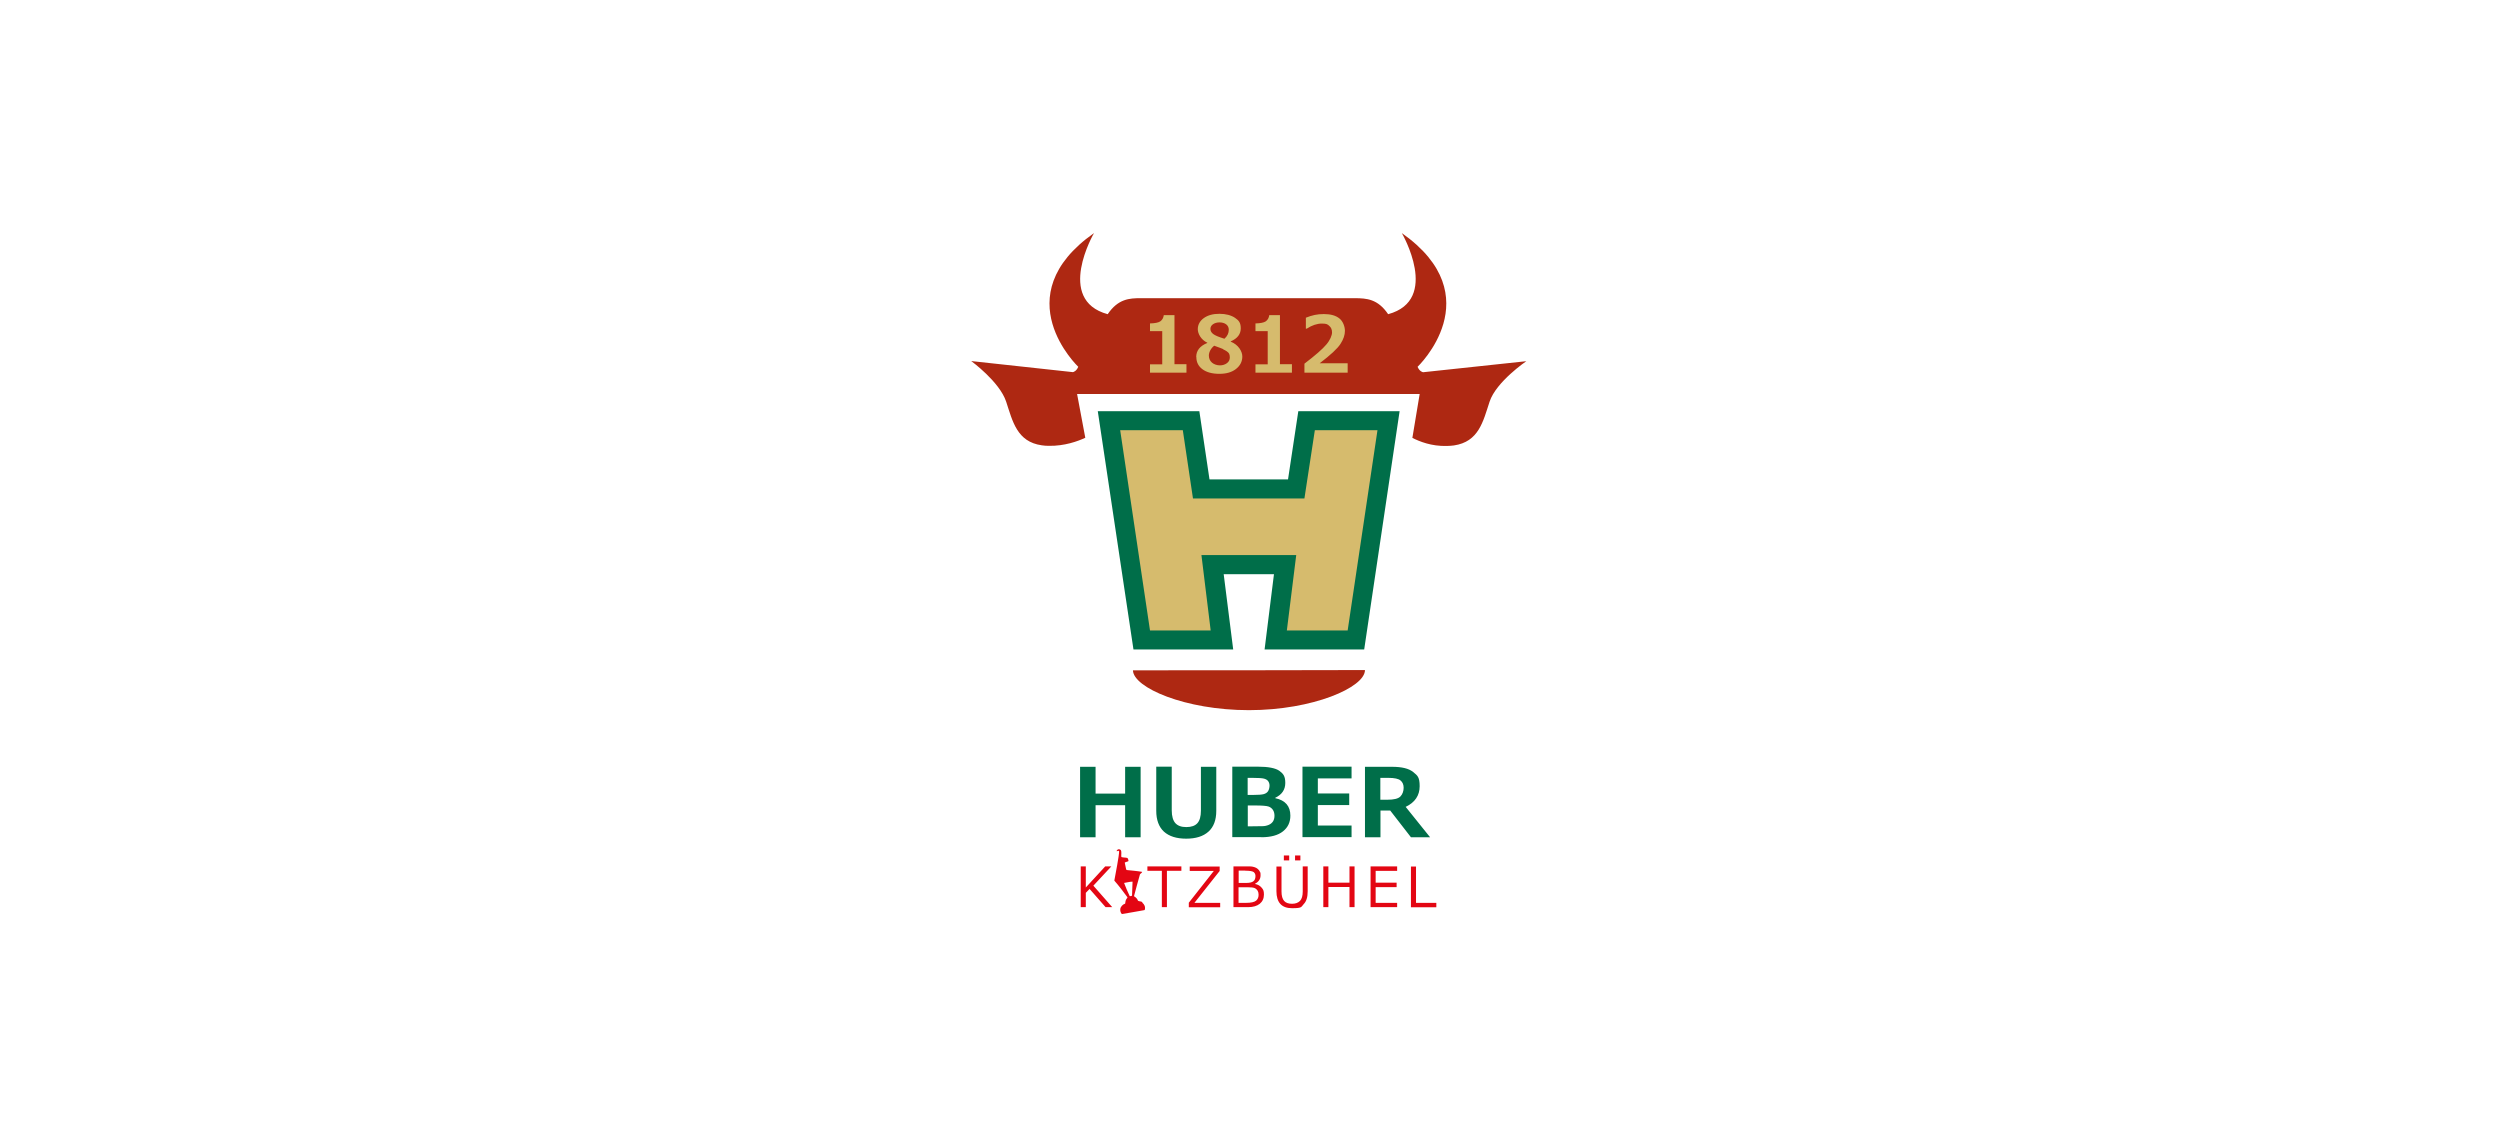
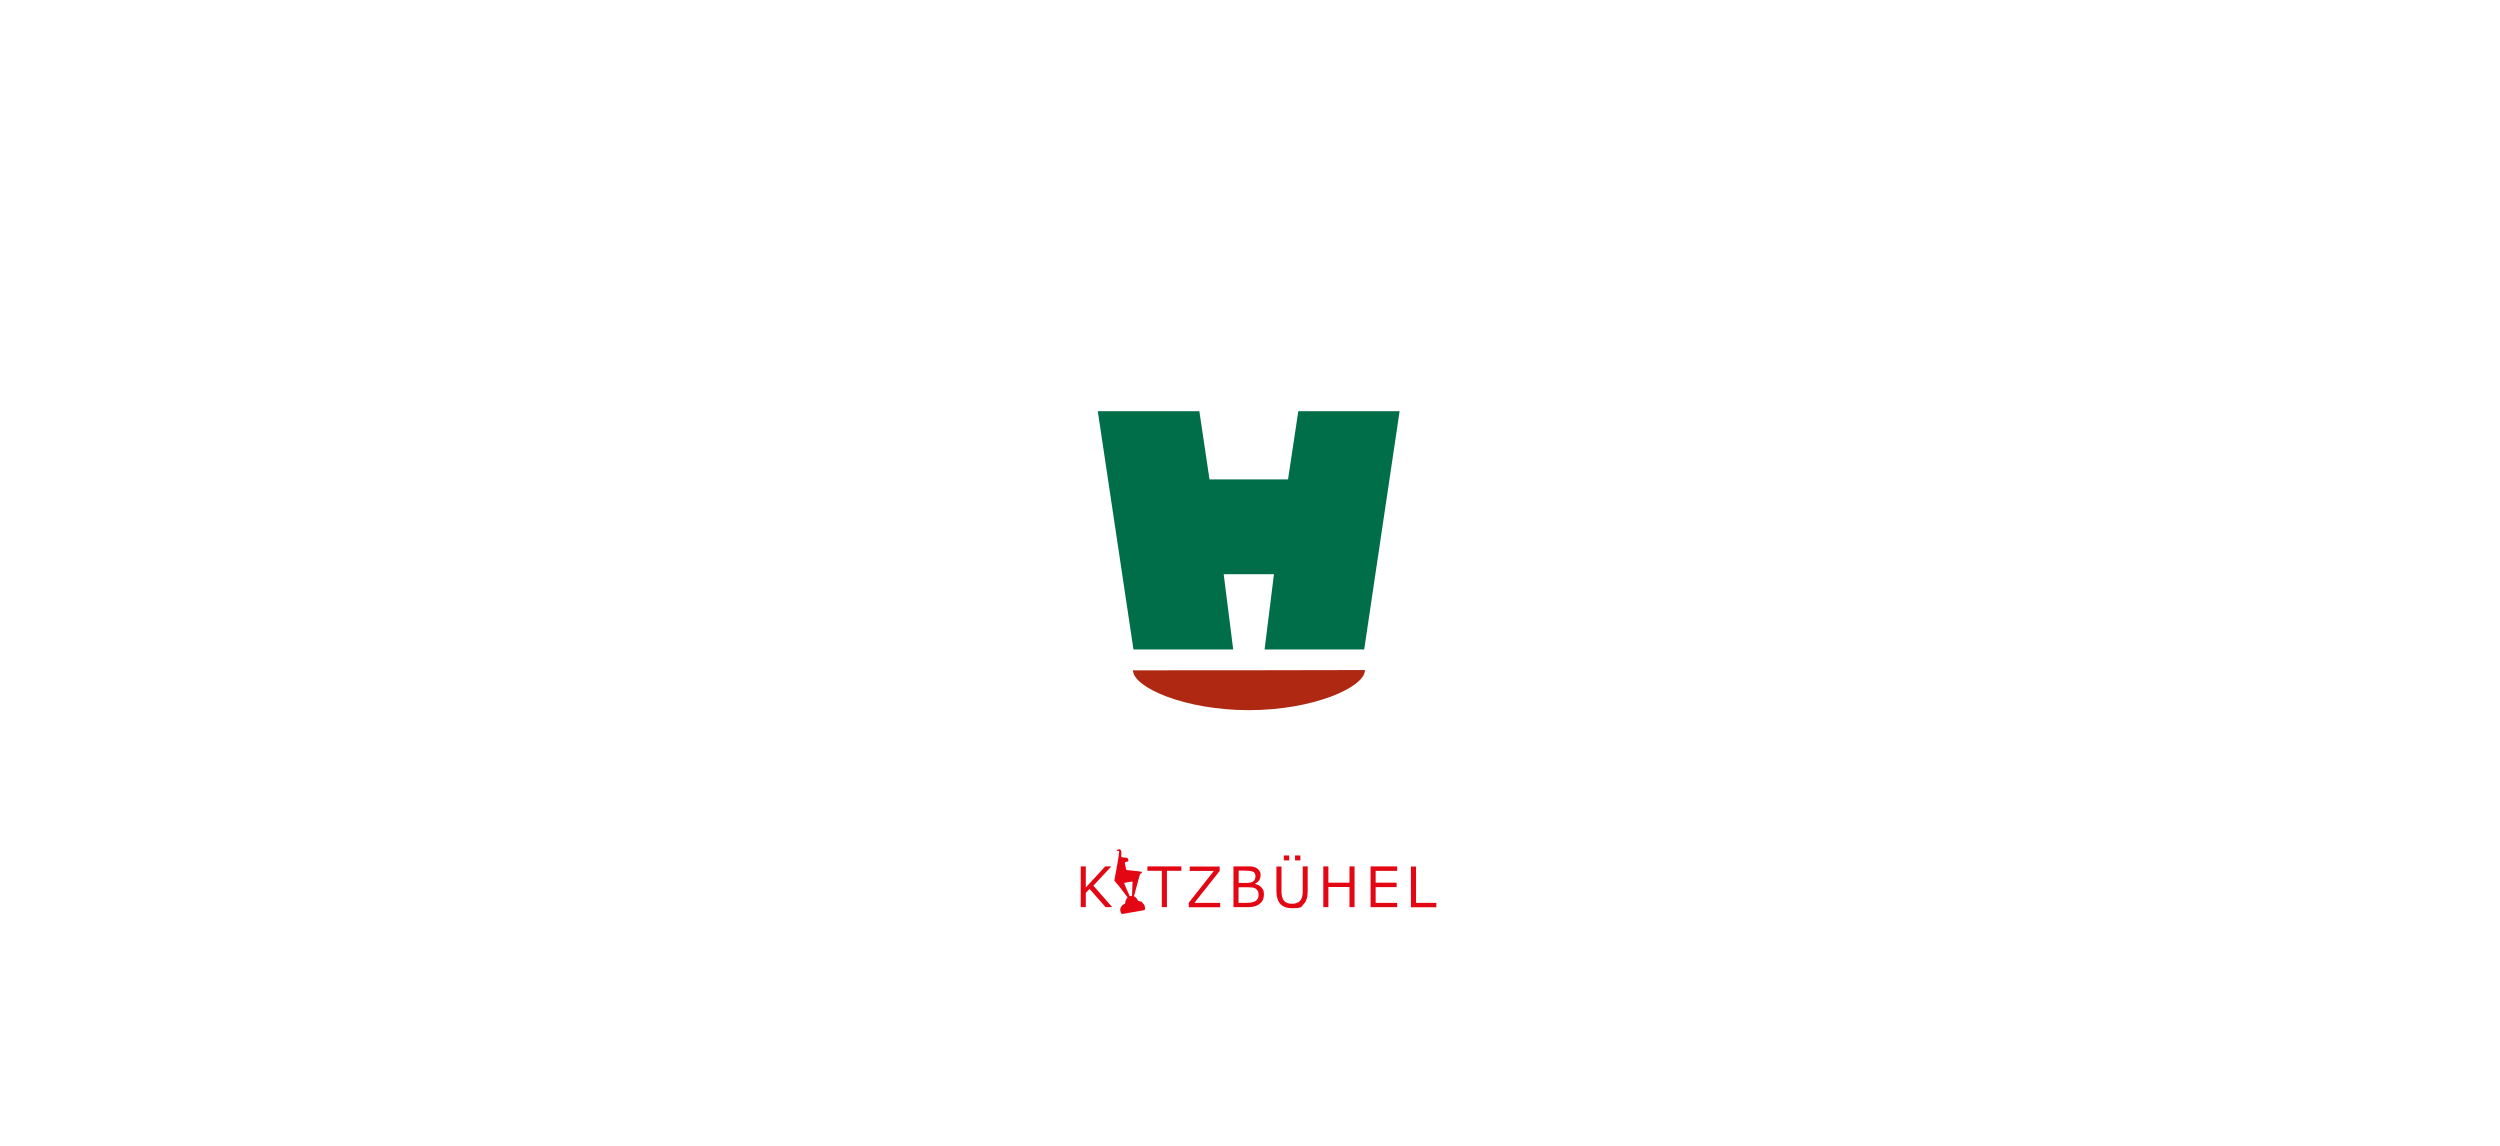
<svg xmlns="http://www.w3.org/2000/svg" version="1.1" viewBox="0 0 1920 880">
  <defs>
    <style>
      .cls-1 {
        fill: #ae2812;
      }

      .cls-2 {
        fill: #006e49;
      }

      .cls-3 {
        fill: #e30613;
      }

      .cls-4 {
        fill: #d6bb6d;
      }
    </style>
  </defs>
  <g>
    <g id="Ebene_1">
      <g>
-         <path class="cls-2" d="M876,588.9h-11.9v20.6h-22.7v-20.6h-11.9v54.1h11.9v-24.6h22.7v24.6h11.9v-54.1h0ZM934.2,588.9h-11.9v33.6c0,4.5-.9,7.7-2.7,9.7-1.8,2-4.6,3-8.5,3s-6.5-1-8.4-3c-1.8-2-2.8-5.3-2.8-9.8v-33.6h-11.9v33.9c0,7,2,12.4,5.9,16,4,3.6,9.7,5.4,17.1,5.4s13.1-1.8,17.1-5.4c4-3.6,6-8.9,6-16v-33.9h0ZM968.7,643c7.3,0,12.8-1.5,16.6-4.5,3.8-3,5.7-7,5.7-12.1,0-7.3-3.9-11.8-11.6-13.4v-.3c5.1-2.4,7.7-6.2,7.7-11.4s-1.5-7-4.4-9.2c-3-2.2-8.6-3.3-16.8-3.3h-19.5v54.1h22.3ZM961.8,597.4c4.5,0,7.5.2,9,.6,1.5.4,2.6,1.1,3.2,2,.7,1,1,2.1,1,3.4s-.4,3.1-1.1,4.2c-.7,1.1-1.9,1.9-3.4,2.3-1.5.4-4.1.6-7.8.6h-4.5v-13.1h3.6ZM963.9,618.6c5.4,0,8.9.3,10.3.8,1.5.5,2.6,1.4,3.4,2.6.8,1.2,1.2,2.7,1.2,4.5s-.4,3.1-1.1,4.3c-.8,1.2-1.9,2.1-3.3,2.7s-3.1,1-4.8,1c-1.8,0-4.3.1-7.6.1h-3.7v-16h5.7ZM1038,634h-25.9v-15.7h24.1v-8.9h-24.1v-11.6h25.9v-9h-37.7v54.1h37.7v-9h0ZM1079.5,619.7c7.2-3.4,10.8-8.8,10.8-15.9s-1.7-8.2-5-10.9c-3.3-2.7-8.7-4-16.3-4h-20.7v54.1h11.9v-20.5h7.5l15.9,20.5h14.7l-18.8-23.4h0ZM1066.3,597.4c4.6,0,7.8.7,9.3,2,1.6,1.3,2.4,3.2,2.4,5.6s-.8,5-2.5,6.7c-1.7,1.7-5,2.5-10.1,2.5h-5.3v-16.8h6.2Z" />
-         <path class="cls-1" d="M1092.8,285.8c-.4,0-2.7-.7-4.1-4.1,0,0,56.9-54.1-12.1-102.7h0s0,0,0,0c0,0,29.9,51.3-10.5,62.3-8-11.8-16.6-12.2-25.3-12.3h-164.5s0,0,0,0h-.3c-8.6,0-17.3.5-25.3,12.3-40.4-11-10.5-62.3-10.5-62.3h0s0,0,0,0c-69.1,48.6-12.1,102.7-12.1,102.7-1.4,3.4-3.7,4-4.1,4.1l-78.1-8.5s21.7,15.8,26.8,31.1c5,15.2,8.3,30.9,27.4,33.6,1.8.3,3.7.4,5.5.4,11.9.2,22.2-3.5,27.9-6.2h0c0,0,0,0,0,0h0c0,0,0,0,0,0l-6.3-33.6h263.1s-5.6,33.7-5.6,33.7c0,0,0,0,0,0,5.6,2.8,14.6,6.5,26.4,6.2,1.8,0,3.7-.2,5.5-.4,19.1-2.8,22.4-18.4,27.4-33.6,5-15.3,28.2-31.1,28.2-31.1l-79.5,8.5h0Z" />
        <path class="cls-1" d="M870.1,514.8c.3,13.3,40,30.6,89.1,30.6s89.1-17.5,89.1-30.8,0,0,0,0c-54,.1-135.3.3-178.2.2h0Z" />
-         <path class="cls-4" d="M911.2,279.7h-9.2v-37.7h-8.2c-.3,2.2-1.2,3.7-2.7,4.8-1.5,1-4.2,1.5-7.9,1.6v5.9h9.4v25.5h-9.4v6.4h28v-6.4h0ZM918.8,274.3c0,3.9,1.6,7,4.7,9.3,3.1,2.3,7.5,3.5,12.9,3.5s9.6-1.2,12.8-3.7c3.2-2.5,4.9-5.7,4.9-9.6s-3-9.1-8.9-11.4v-.2c5.2-2.3,7.7-5.6,7.7-10s-1.5-6.1-4.4-8.1c-3-2-7-3.1-12-3.1s-8.9,1.1-12,3.3c-3,2.2-4.6,5.1-4.6,8.5s2.4,8.1,7.3,10.4v.2c-5.7,2.3-8.5,5.9-8.5,10.7h0ZM940.2,260.1c-4.2-1.3-7.1-2.5-8.5-3.6-1.4-1.1-2.1-2.4-2.1-3.9s.7-2.7,2-3.6c1.3-.9,3-1.4,5-1.4s3.8.5,5.1,1.5c1.3,1,2,2.4,2,4.1,0,2.7-1.1,5-3.4,7h0ZM939.4,268.3c.8.4,1.7.8,2.6,1.4,1,.6,1.6,1.3,2,2,.3.8.5,1.6.5,2.7,0,1.9-.7,3.4-2.2,4.5-1.5,1.1-3.3,1.7-5.4,1.7s-4.5-.7-6.1-2.1c-1.6-1.4-2.4-3.2-2.4-5.5s1.4-5.4,4.1-7.5c3.8,1.4,6.1,2.2,6.9,2.6h0ZM992.2,279.7h-9.2v-37.7h-8.2c-.3,2.2-1.2,3.7-2.7,4.8-1.5,1-4.2,1.5-7.9,1.6v5.9h9.4v25.5h-9.4v6.4h28v-6.4h0ZM1034.9,279h-21.4c8.4-6.4,13.7-11.3,16-14.9,2.3-3.5,3.4-6.9,3.4-10s-1.4-7.3-4.2-9.5c-2.8-2.3-6.8-3.4-12-3.4s-9,.9-13.8,2.8v8.4h.7c4-2.6,7.9-3.9,11.6-3.9s4.4.6,5.7,1.8c1.4,1.2,2.1,2.8,2.1,5s-1.4,5.8-4.3,9.2c-2.9,3.5-8.5,8.4-16.9,14.8v6.9h33.2v-7.1h0Z" />
        <polygon class="cls-2" points="1074.9 315.8 997.1 315.8 989.2 368.2 928.9 368.2 921.1 315.8 843.1 315.8 870.5 498.8 947.1 498.8 939.8 441 978.4 441 971.2 498.8 1047.7 498.8 1074.9 315.8 1074.9 315.8" />
-         <polygon class="cls-4" points="1057.9 330.4 1009.8 330.4 1001.8 382.8 916.2 382.8 908.4 330.4 860.3 330.4 883.2 484.2 929.8 484.2 922.7 426.3 995.5 426.3 988.3 484.2 1035 484.2 1057.9 330.4 1057.9 330.4" />
        <path class="cls-3" d="M839.7,680.2l13.8-14.8h-4.7l-14.9,16.2v-16.2h-3.9v31.3h3.9v-11l2.9-3,12.3,14h5.1l-14.5-16.5h0ZM896.2,696.7v-27.9h11.1v-3.4h-26.1v3.4h11.1v27.9h3.9ZM937.2,693.4h-19.9l19.4-24.5v-3.4h-23v3.4h18.5l-19.2,24.4v3.5h24.1v-3.4h0ZM958.4,696.7c4,0,7-.9,9.1-2.6,2.1-1.7,3.2-4.1,3.2-7.1s-.6-3.9-1.8-5.3c-1.2-1.4-2.8-2.4-5-2.8v-.2c2.8-1.5,4.2-3.6,4.2-6.4s-.2-2-.5-2.8c-.4-.8-.9-1.6-1.7-2.2-.7-.6-1.6-1.1-2.7-1.4-1-.3-2.1-.5-3.1-.5-1,0-2.2,0-3.6,0h-9.2v31.3h11ZM956.4,668.7c3.5,0,5.6.4,6.5,1.1.9.8,1.3,1.8,1.3,3,0,1.8-.5,3.2-1.6,4-1.1.9-3,1.3-5.7,1.3h-5.6v-9.5h5.1ZM957.9,681.4c2.9,0,4.8.2,5.8.7,1,.5,1.7,1.2,2.2,2,.5.9.7,1.9.7,3.1,0,1.9-.6,3.4-1.9,4.5-1.3,1.1-3.9,1.7-7.9,1.7h-5.6v-12h6.7ZM1004.4,665.4h-3.9v19.3c0,3.3-.7,5.7-2.1,7.2-1.4,1.4-3.4,2.2-6.1,2.2s-4.8-.7-6.1-2.2c-1.3-1.5-2-3.9-2-7.2v-19.2h-3.9v18.9c0,8.7,4,13.1,12,13.1s6.9-1,8.9-3.1c2.1-2.1,3.1-5.4,3.1-9.9v-18.9h0ZM998.7,657h-4.1v3.8h4.1v-3.8h0ZM990.1,657h-4.1v3.8h4.1v-3.8h0ZM1040.3,665.4h-3.9v12.5h-16.2v-12.5h-3.9v31.3h3.9v-15.5h16.2v15.5h3.9v-31.3h0ZM1073,693.4h-16.5v-12.1h16.1v-3.4h-16.1v-9.1h16.5v-3.4h-20.4v31.3h20.4v-3.4h0ZM1103.1,693.4h-15.6v-27.9h-3.9v31.3h19.5v-3.4h0Z" />
        <path class="cls-3" d="M877.4,692.9c-1-.8-2.3-.5-3.4-1.1-.5-1.5-1.7-2.7-3.1-3.5,1.4-5.7,3.1-11.2,4.6-16.8.5-.7,1.5-1.1,1.7-1.9-3.9-.7-8-1-11.8-1.4l-.5-.4-1.1-5.3c.9-.7,2.1-.6,2.9-1.2-.1-.9-.3-1.8-.9-2.4-1.5-.4-3.2-.2-4.6-.7-.3-1.7.4-3.7-.4-5.3-.6-.6-1.5-.9-2.3-.5-.4.2-1.1.8-.8,1.4.3,0,.4-.1.6-.3.4-.3,1.1,0,1.2.4,0,2.9-2.8,17.7-3.7,22.4,3.6,4.1,6.8,8.4,10,12.7.3.5-.4.8-.6,1.3-.8,1-.9,2.4-1.1,3.7-1.7.5-3.4,2.2-3.7,4-.2,1.5.2,3,1.2,4,5.6-1,11.4-1.9,17.2-3l.4-.3c.6-2.2-.3-4.2-2-5.5h0ZM869.4,687.9c-.6.1-1.1.5-1.8.3-1.6-3.3-3-6.7-4.3-10.1,2.2-.3,4.3-1,6.5-1l-.4,10.8h0Z" />
      </g>
    </g>
  </g>
</svg>